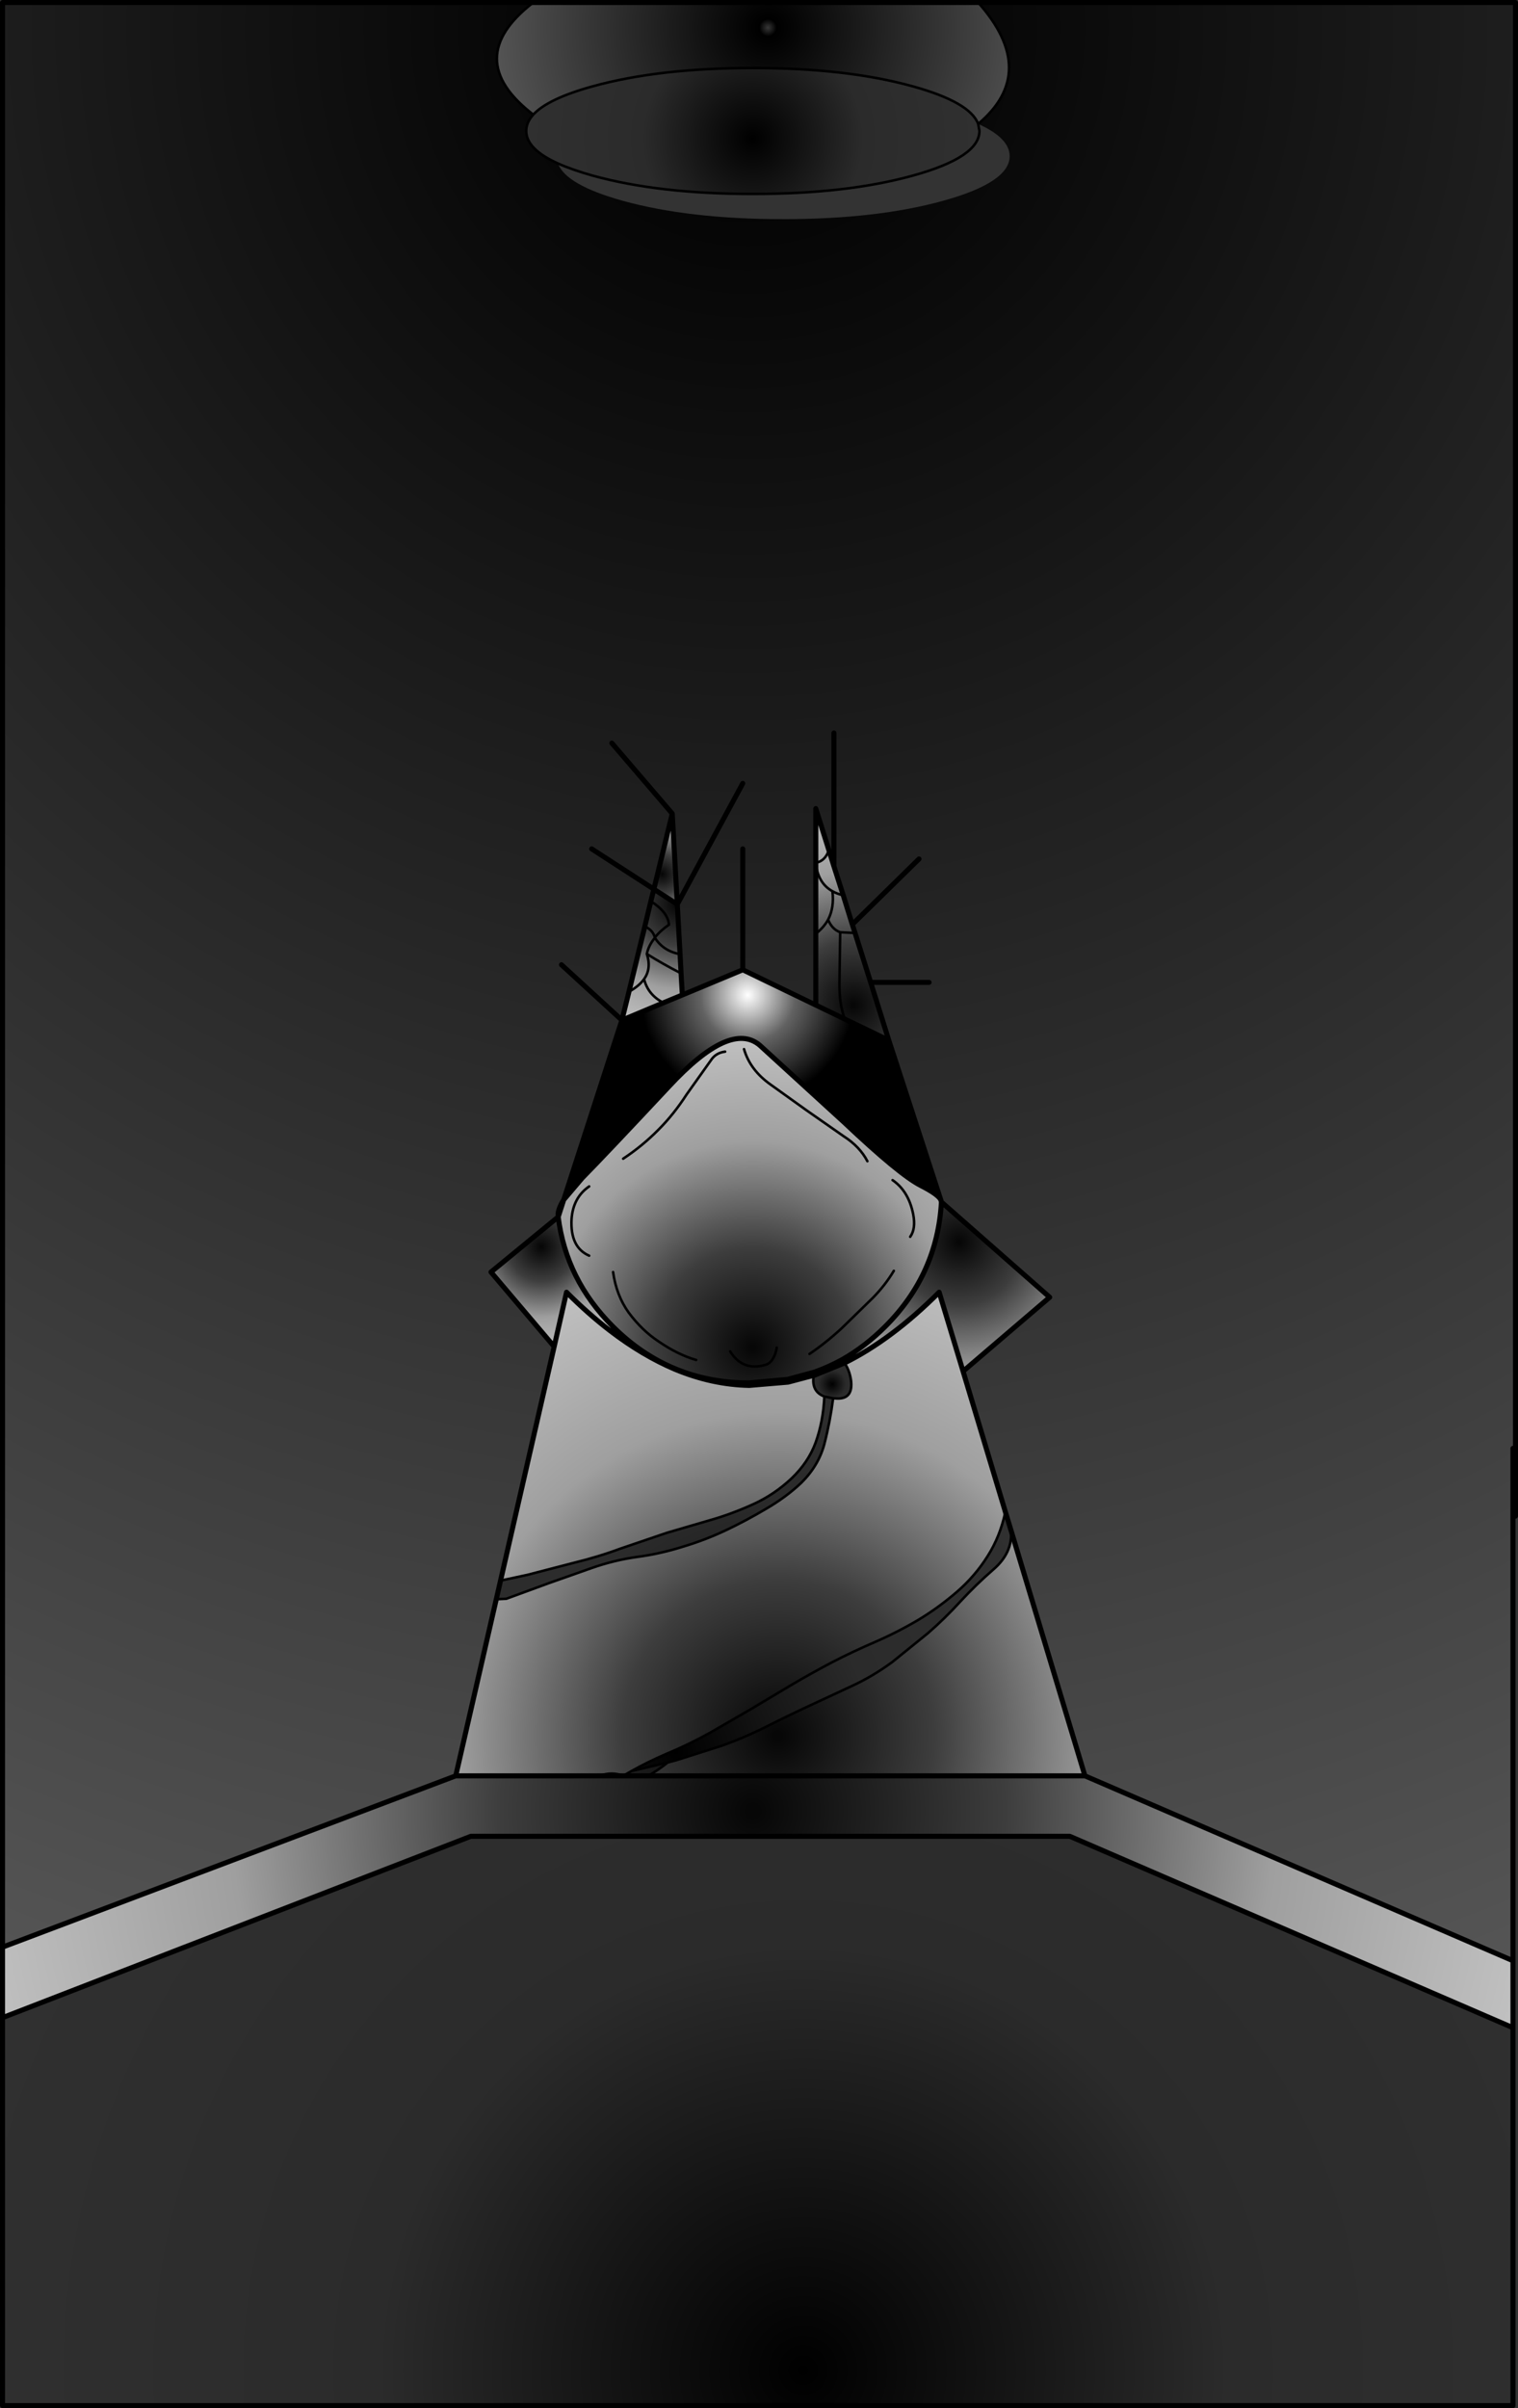
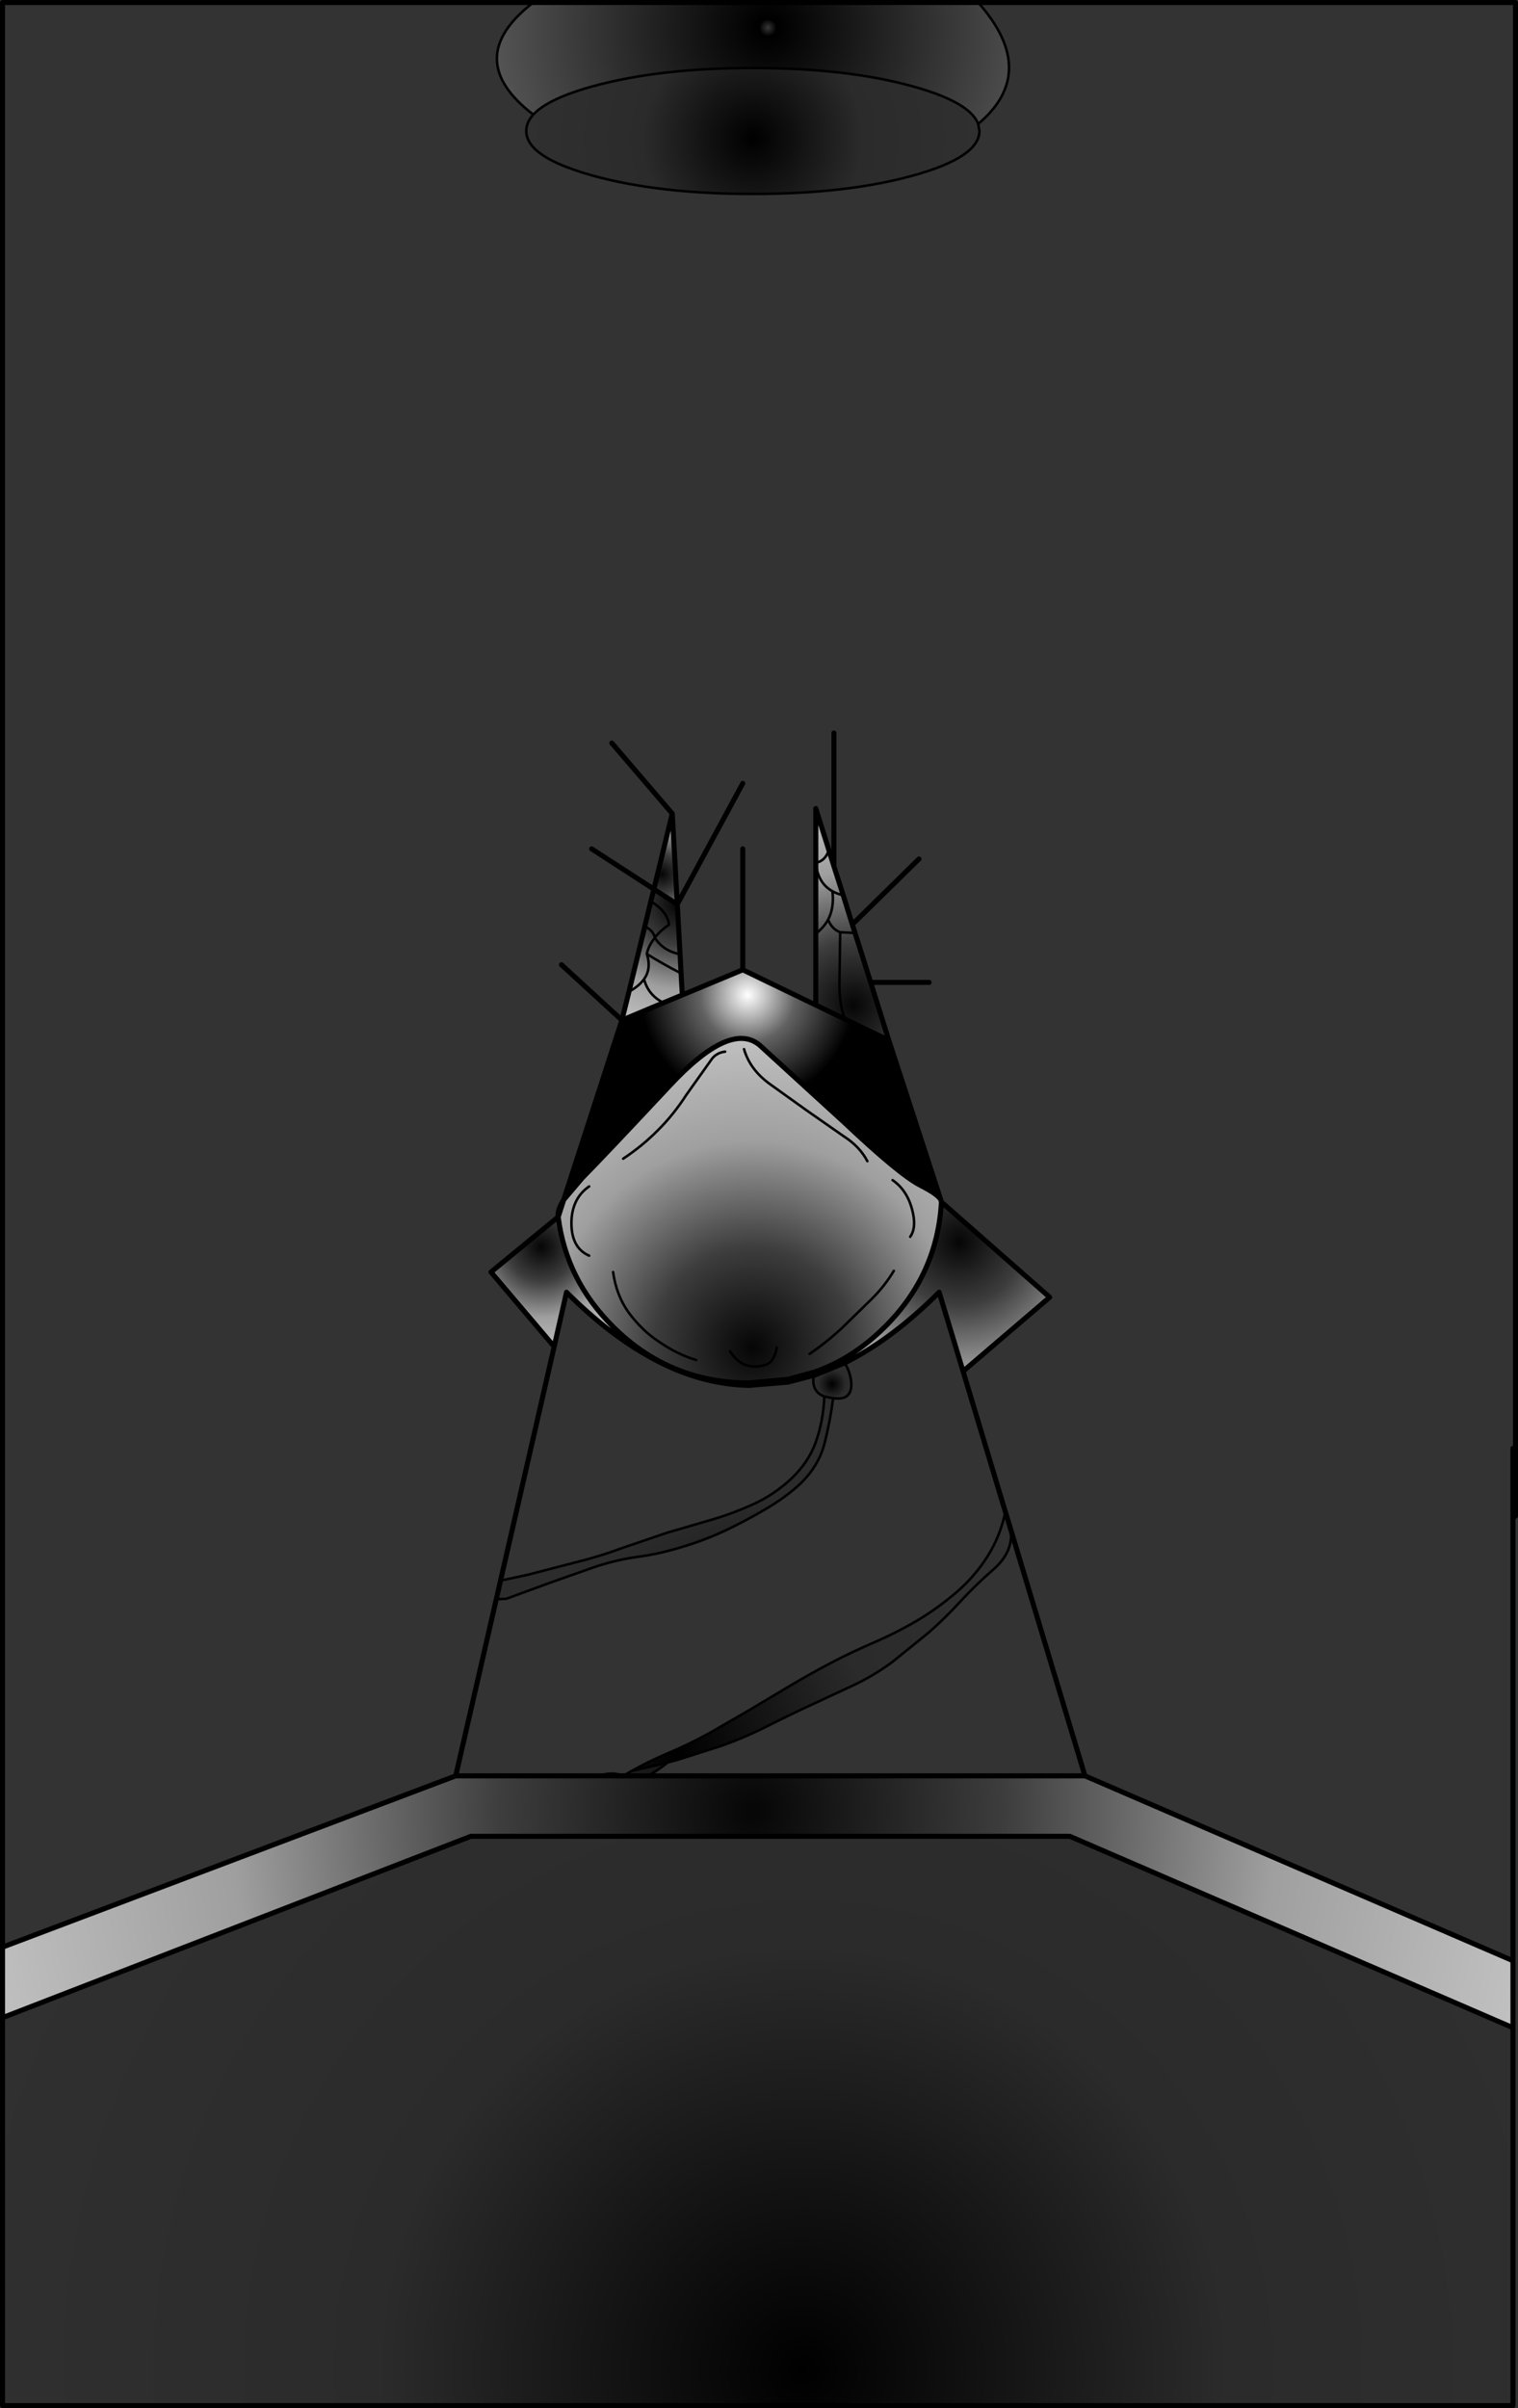
<svg xmlns="http://www.w3.org/2000/svg" height="478.0px" width="301.45px">
  <rect width="100%" height="100%" fill="#333333" stroke="none" />
  <g transform="matrix(1.0, 0.0, 0.0, 1.0, 150.7, 239.0)">
    <path d="M-44.8 -216.25 Q-59.25 -227.35 -44.8 -238.5 L43.55 -238.5 Q55.8 -224.7 43.55 -214.4 41.95 -218.7 30.6 -221.85 17.45 -225.5 -1.2 -225.5 -19.85 -225.5 -33.05 -221.85 -41.9 -219.4 -44.8 -216.25" fill="url(#gradient0)" fill-rule="evenodd" stroke="none" />
-     <path d="M-39.9 -206.55 Q-38.35 -202.3 -27.05 -199.15 -13.85 -195.5 4.8 -195.5 23.45 -195.5 36.6 -199.15 49.8 -202.8 49.8 -208.0 49.8 -211.6 43.55 -214.4 55.8 -224.7 43.55 -238.5 L150.25 -238.5 150.25 61.95 149.75 61.95 149.75 150.2 64.75 113.5 50.05 64.7 48.95 61.1 40.55 33.2 57.75 18.5 36.25 -0.4 36.25 -0.45 36.1 -0.9 25.8 -32.5 22.2 -44.0 19.1 -53.8 18.55 -55.5 16.75 -61.3 14.9 -67.05 13.9 -70.25 11.3 -78.5 11.3 -67.75 11.3 -53.65 11.3 -39.5 -3.2 -46.5 -15.2 -41.5 -15.45 -45.8 -15.65 -49.6 -16.2 -59.5 -3.2 -83.5 -16.2 -59.5 -17.2 -77.5 -20.85 -62.5 -21.45 -60.1 -22.65 -55.1 -25.8 -42.15 -27.2 -36.5 -38.75 -0.85 Q-40.05 1.2 -39.85 2.55 L-53.2 13.5 -40.65 28.3 -51.3 74.75 -52.15 78.45 -60.2 113.5 -150.2 147.5 -150.2 -238.5 -44.8 -238.5 Q-59.25 -227.35 -44.8 -216.25 -46.2 -214.7 -46.2 -213.0 -46.2 -209.4 -39.9 -206.55 M-39.2 -47.5 L-27.2 -36.5 -39.2 -47.5 M14.9 -93.5 L14.9 -67.05 14.9 -93.5 M31.8 -68.5 L18.55 -55.5 31.8 -68.5 M33.8 -44.0 L22.2 -44.0 33.8 -44.0 M-33.2 -70.5 L-20.85 -62.5 -33.2 -70.5 M-3.2 -70.5 L-3.2 -46.5 -3.2 -70.5 M-29.2 -91.5 L-17.2 -77.5 -29.2 -91.5 M149.75 61.95 L149.75 48.5 149.75 61.95" fill="url(#gradient1)" fill-rule="evenodd" stroke="none" />
    <path d="M43.55 -214.4 L43.8 -213.0 Q43.8 -207.8 30.6 -204.15 17.45 -200.5 -1.2 -200.5 -19.85 -200.5 -33.05 -204.15 -37.1 -205.3 -39.9 -206.55 -46.2 -209.4 -46.2 -213.0 -46.2 -214.7 -44.8 -216.25 -41.9 -219.4 -33.05 -221.85 -19.85 -225.5 -1.2 -225.5 17.45 -225.5 30.6 -221.85 41.95 -218.7 43.55 -214.4" fill="url(#gradient2)" fill-rule="evenodd" stroke="none" />
    <path d="M11.3 -39.5 L11.3 -53.65 11.3 -67.75 11.3 -78.5 13.9 -70.25 14.9 -67.05 16.75 -61.3 18.55 -55.5 19.1 -53.8 22.2 -44.0 25.8 -32.5 17.1 -36.7 Q15.95 -39.5 16.0 -44.0 L16.15 -53.95 19.1 -53.8 16.15 -53.95 16.0 -44.0 Q15.95 -39.5 17.1 -36.7 L11.3 -39.5 M16.15 -53.95 Q14.5 -54.55 13.75 -56.45 15.0 -58.85 14.6 -62.1 15.55 -61.55 16.75 -61.3 15.55 -61.55 14.6 -62.1 15.0 -58.85 13.75 -56.45 14.5 -54.55 16.15 -53.95 M14.6 -62.1 Q11.7 -63.7 11.3 -67.75 13.15 -68.05 13.9 -70.25 13.15 -68.05 11.3 -67.75 11.7 -63.7 14.6 -62.1 M11.3 -53.65 Q12.9 -54.9 13.75 -56.45 12.9 -54.9 11.3 -53.65" fill="url(#gradient3)" fill-rule="evenodd" stroke="none" />
    <path d="M-27.2 -36.5 L-25.8 -42.15 -22.65 -55.1 -21.45 -60.1 -20.85 -62.5 -16.2 -59.5 -15.65 -49.6 -15.45 -45.8 -15.2 -41.5 -18.95 -39.95 -27.2 -36.5 M-22.65 -55.1 Q-21.05 -54.4 -20.65 -52.9 L-20.65 -52.85 Q-21.9 -51.35 -22.25 -49.65 -21.3 -46.75 -22.8 -44.65 -23.8 -43.25 -25.8 -42.15 -23.8 -43.25 -22.8 -44.65 -21.3 -46.75 -22.25 -49.65 -21.9 -51.35 -20.65 -52.85 L-20.65 -52.9 Q-21.05 -54.4 -22.65 -55.1 M-20.65 -52.9 Q-19.6 -54.25 -17.85 -55.45 -18.05 -57.95 -21.45 -60.1 -18.05 -57.95 -17.85 -55.45 -19.6 -54.25 -20.65 -52.9 M-15.45 -45.8 Q-19.0 -47.6 -22.25 -49.65 -19.0 -47.6 -15.45 -45.8 M-15.65 -49.6 Q-18.95 -50.2 -20.65 -52.85 -18.95 -50.2 -15.65 -49.6 M-22.8 -44.65 Q-22.0 -41.5 -18.95 -39.95 -22.0 -41.5 -22.8 -44.65" fill="url(#gradient4)" fill-rule="evenodd" stroke="none" />
    <path d="M-16.2 -59.5 L-20.85 -62.5 -17.2 -77.5 -16.2 -59.5" fill="url(#gradient5)" fill-rule="evenodd" stroke="none" />
    <path d="M-38.75 -0.85 L-27.2 -36.5 -18.95 -39.95 -15.2 -41.5 -3.2 -46.5 11.3 -39.5 17.1 -36.7 25.8 -32.5 36.1 -0.9 Q35.45 -2.0 32.1 -3.7 27.9 -5.85 16.95 -16.2 L0.2 -31.5 Q-5.65 -36.5 -17.85 -23.35 -30.05 -10.3 -35.1 -5.15 L-38.75 -0.85" fill="url(#gradient6)" fill-rule="evenodd" stroke="none" />
    <path d="M-38.75 -0.85 L-35.1 -5.15 Q-30.05 -10.3 -17.85 -23.35 -5.65 -36.5 0.2 -31.5 L16.95 -16.2 Q27.9 -5.85 32.1 -3.7 35.45 -2.0 36.1 -0.9 L36.25 -0.4 Q35.45 13.95 25.1 24.3 21.1 28.3 16.5 30.9 13.85 32.35 11.05 33.35 L5.7 34.8 -1.95 35.5 Q-9.85 35.5 -16.6 32.7 -23.4 29.9 -29.0 24.3 -38.3 15.0 -39.85 2.55 L-38.75 -0.85 M21.55 -8.5 Q20.05 -11.4 16.85 -13.45 L9.4 -18.65 2.35 -23.7 Q-1.75 -26.6 -2.95 -30.75 -1.75 -26.6 2.35 -23.7 L9.4 -18.65 16.85 -13.45 Q20.05 -11.4 21.55 -8.5 M-6.7 -30.25 Q-8.35 -30.05 -9.3 -28.85 L-14.35 -21.75 Q-16.9 -17.8 -19.95 -14.75 -23.1 -11.55 -26.95 -9.0 -23.1 -11.55 -19.95 -14.75 -16.9 -17.8 -14.35 -21.75 L-9.3 -28.85 Q-8.35 -30.05 -6.7 -30.25 M-33.7 -3.5 Q-36.9 -1.3 -37.2 3.0 -37.5 8.6 -33.7 10.25 -37.5 8.6 -37.2 3.0 -36.9 -1.3 -33.7 -3.5 M3.55 28.5 Q3.35 29.8 2.75 30.75 2.2 31.65 1.35 31.9 -3.2 33.25 -5.7 29.25 -3.2 33.25 1.35 31.9 2.2 31.65 2.75 30.75 3.35 29.8 3.55 28.5 M-12.45 30.95 Q-16.1 29.9 -19.95 27.25 -23.2 25.1 -25.85 21.55 -28.3 18.15 -28.95 13.5 -28.3 18.15 -25.85 21.55 -23.2 25.1 -19.95 27.25 -16.1 29.9 -12.45 30.95 M30.05 6.5 Q31.2 4.9 30.65 2.05 29.75 -2.55 26.55 -4.75 29.75 -2.55 30.65 2.05 31.2 4.9 30.05 6.5 M26.8 13.25 Q25.1 16.1 22.65 18.6 L16.45 24.65 Q13.25 27.6 10.05 29.75 13.25 27.6 16.45 24.65 L22.65 18.6 Q25.1 16.1 26.8 13.25" fill="url(#gradient7)" fill-rule="evenodd" stroke="none" />
-     <path d="M-39.85 2.55 Q-40.05 1.2 -38.75 -0.85 L-39.85 2.55 M-29.6 25.1 L-29.0 24.3 Q-23.4 29.9 -16.6 32.7 -9.85 35.5 -1.95 35.5 L5.7 34.8 5.8 35.35 -1.9 36.0 -1.95 36.0 Q-9.3 35.85 -16.65 32.8 -23.15 30.05 -29.6 25.1 M36.1 -0.9 L36.25 -0.45 36.25 -0.4 36.1 -0.9" fill="#ff0000" fill-rule="evenodd" stroke="none" />
    <path d="M-40.65 28.3 L-53.2 13.5 -39.85 2.55 Q-38.3 15.0 -29.0 24.3 L-29.6 25.1 Q-33.9 21.8 -38.2 17.5 L-40.65 28.3" fill="url(#gradient8)" fill-rule="evenodd" stroke="none" />
    <path d="M-29.6 25.1 L-29.0 24.3 -29.6 25.1" fill="url(#gradient9)" fill-rule="evenodd" stroke="none" />
-     <path d="M-60.2 113.5 L-52.15 78.45 -50.15 78.35 -41.7 75.25 -33.2 72.25 Q-28.8 70.7 -24.2 70.05 -19.65 69.45 -15.2 68.05 -10.65 66.7 -6.45 64.7 -2.65 62.9 1.25 60.6 5.4 58.2 8.4 55.35 11.85 51.95 13.0 47.65 14.15 43.2 14.75 38.55 L15.55 38.6 Q18.75 38.7 18.3 35.0 18.0 32.95 17.0 31.55 26.4 26.9 35.8 17.5 L40.55 33.2 48.95 61.1 Q47.9 66.0 45.45 69.85 42.95 73.85 39.3 77.0 35.75 80.05 31.9 82.4 27.7 84.9 23.25 86.85 18.7 88.8 14.55 90.95 10.45 93.1 6.3 95.55 L-1.65 100.3 -9.8 105.0 Q-13.95 107.3 -18.4 109.15 -22.0 110.7 -25.3 112.55 L-26.95 113.5 -31.7 113.5 -60.2 113.5 M-51.3 74.75 L-40.65 28.3 -38.2 17.5 Q-33.9 21.8 -29.6 25.1 -23.15 30.05 -16.65 32.8 -9.3 35.85 -1.95 36.0 L-1.9 36.0 5.8 35.35 10.9 34.0 Q10.35 37.2 13.0 38.2 12.8 43.1 11.25 47.4 9.8 51.3 6.5 54.45 3.1 57.65 -1.05 59.55 -5.45 61.55 -9.7 62.75 L-18.25 65.25 -27.5 68.4 Q-31.95 70.05 -36.7 71.2 L-45.95 73.6 -51.3 74.75 M-18.1 110.85 L-16.4 110.4 -7.45 107.55 Q-2.95 105.95 1.45 103.75 5.6 101.65 10.0 99.6 L18.5 95.65 Q22.7 93.7 26.5 90.9 L33.55 85.2 Q36.9 82.3 40.0 78.9 43.15 75.5 46.55 72.55 50.5 69.15 50.05 64.7 L64.75 113.5 -22.0 113.5 Q-20.05 112.4 -18.1 110.85 M-26.95 113.5 Q-29.1 112.6 -31.7 113.5 -29.1 112.6 -26.95 113.5" fill="url(#gradient10)" fill-rule="evenodd" stroke="none" />
    <path d="M11.05 33.35 L11.05 33.4 11.05 33.45 11.05 33.4 11.25 33.9 11.15 33.95 11.05 33.45 11.05 33.35" fill="url(#gradient11)" fill-rule="evenodd" stroke="none" />
-     <path d="M11.05 33.35 L11.05 33.45 10.9 34.0 11.05 33.45 11.15 33.95 10.9 34.0 5.8 35.35 5.7 34.8 11.05 33.35" fill="url(#gradient12)" fill-rule="evenodd" stroke="none" />
    <path d="M11.05 33.4 L11.05 33.35 Q13.85 32.35 16.5 30.9 L17.0 31.55 16.5 30.9 Q21.1 28.3 25.1 24.3 35.45 13.95 36.25 -0.4 L57.75 18.5 40.55 33.2 35.8 17.5 Q26.4 26.9 17.0 31.55 L11.25 33.9 11.05 33.4" fill="url(#gradient13)" fill-rule="evenodd" stroke="none" />
    <path d="M-52.15 78.45 L-51.3 74.75 -45.95 73.6 -36.7 71.2 Q-31.95 70.05 -27.5 68.4 L-18.25 65.25 -9.7 62.75 Q-5.45 61.55 -1.05 59.55 3.1 57.65 6.5 54.45 9.8 51.3 11.25 47.4 12.8 43.1 13.0 38.2 L14.75 38.55 Q14.15 43.2 13.0 47.65 11.85 51.95 8.4 55.35 5.4 58.2 1.25 60.6 -2.65 62.9 -6.45 64.7 -10.65 66.7 -15.2 68.05 -19.65 69.45 -24.2 70.05 -28.8 70.7 -33.2 72.25 L-41.7 75.25 -50.15 78.35 -52.15 78.45 M-18.1 110.85 Q-20.05 112.4 -22.0 113.5 L-26.95 113.5 -25.3 112.55 -18.1 110.85" fill="url(#gradient14)" fill-rule="evenodd" stroke="none" />
    <path d="M11.25 33.9 L17.0 31.55 Q18.0 32.95 18.3 35.0 18.75 38.7 15.55 38.6 L14.75 38.55 13.0 38.2 Q10.35 37.2 10.9 34.0 L11.15 33.95 11.25 33.9" fill="url(#gradient15)" fill-rule="evenodd" stroke="none" />
    <path d="M50.05 64.7 Q50.5 69.15 46.55 72.55 43.15 75.5 40.0 78.9 36.9 82.3 33.55 85.2 L26.5 90.9 Q22.7 93.7 18.5 95.65 L10.0 99.6 Q5.6 101.65 1.45 103.75 -2.95 105.95 -7.45 107.55 L-16.4 110.4 -18.1 110.85 -25.3 112.55 Q-22.0 110.7 -18.4 109.15 -13.95 107.3 -9.8 105.0 L-1.65 100.3 6.3 95.55 Q10.45 93.1 14.55 90.95 18.7 88.8 23.25 86.85 27.7 84.9 31.9 82.4 35.75 80.05 39.3 77.0 42.95 73.85 45.45 69.85 47.9 66.0 48.95 61.1 L50.05 64.7" fill="url(#gradient16)" fill-rule="evenodd" stroke="none" />
    <path d="M-150.2 147.5 L-60.2 113.5 -31.7 113.5 -26.95 113.5 -22.0 113.5 64.75 113.5 149.75 150.2 149.75 163.5 61.75 125.5 -57.2 125.5 -150.2 161.5 -150.2 147.5" fill="url(#gradient17)" fill-rule="evenodd" stroke="none" />
    <path d="M149.75 163.5 L149.75 238.5 -150.2 238.5 -150.2 161.5 -57.2 125.5 61.75 125.5 149.75 163.5" fill="url(#gradient18)" fill-rule="evenodd" stroke="none" />
    <path d="M43.55 -214.4 L43.8 -213.0 Q43.8 -207.8 30.6 -204.15 17.45 -200.5 -1.2 -200.5 -19.85 -200.5 -33.05 -204.15 -37.1 -205.3 -39.9 -206.55 -46.2 -209.4 -46.2 -213.0 -46.2 -214.7 -44.8 -216.25 -59.25 -227.35 -44.8 -238.5 M-44.8 -216.25 Q-41.9 -219.4 -33.05 -221.85 -19.85 -225.5 -1.2 -225.5 17.45 -225.5 30.6 -221.85 41.95 -218.7 43.55 -214.4 55.8 -224.7 43.55 -238.5 M19.1 -53.8 L16.15 -53.95 16.0 -44.0 Q15.95 -39.5 17.1 -36.7 M16.75 -61.3 Q15.55 -61.55 14.6 -62.1 15.0 -58.85 13.75 -56.45 14.5 -54.55 16.15 -53.95 M-25.8 -42.15 Q-23.8 -43.25 -22.8 -44.65 -21.3 -46.75 -22.25 -49.65 -21.9 -51.35 -20.65 -52.85 L-20.65 -52.9 Q-21.05 -54.4 -22.65 -55.1 M-22.25 -49.65 Q-19.0 -47.6 -15.45 -45.8 M-21.45 -60.1 Q-18.05 -57.95 -17.85 -55.45 -19.6 -54.25 -20.65 -52.9 M-20.65 -52.85 Q-18.95 -50.2 -15.65 -49.6 M-26.95 -9.0 Q-23.1 -11.55 -19.95 -14.75 -16.9 -17.8 -14.35 -21.75 L-9.3 -28.85 Q-8.35 -30.05 -6.7 -30.25 M-2.95 -30.75 Q-1.75 -26.6 2.35 -23.7 L9.4 -18.65 16.85 -13.45 Q20.05 -11.4 21.55 -8.5 M-18.95 -39.95 Q-22.0 -41.5 -22.8 -44.65 M-33.7 10.25 Q-37.5 8.6 -37.2 3.0 -36.9 -1.3 -33.7 -3.5 M-5.7 29.25 Q-3.2 33.25 1.35 31.9 2.2 31.65 2.75 30.75 3.35 29.8 3.55 28.5 M11.05 33.45 L11.05 33.4 M17.0 31.55 L16.5 30.9 M10.9 34.0 L11.05 33.45 M-28.95 13.5 Q-28.3 18.15 -25.85 21.55 -23.2 25.1 -19.95 27.25 -16.1 29.9 -12.45 30.95 M10.9 34.0 Q10.35 37.2 13.0 38.2 L14.75 38.55 15.55 38.6 Q18.75 38.7 18.3 35.0 18.0 32.95 17.0 31.55 M-51.3 74.75 L-45.95 73.6 -36.7 71.2 Q-31.95 70.05 -27.5 68.4 L-18.25 65.25 -9.7 62.75 Q-5.45 61.55 -1.05 59.55 3.1 57.65 6.5 54.45 9.8 51.3 11.25 47.4 12.8 43.1 13.0 38.2 M14.75 38.55 Q14.15 43.2 13.0 47.65 11.85 51.95 8.4 55.35 5.4 58.2 1.25 60.6 -2.65 62.9 -6.45 64.7 -10.65 66.7 -15.2 68.05 -19.65 69.45 -24.2 70.05 -28.8 70.7 -33.2 72.25 L-41.7 75.25 -50.15 78.35 -52.15 78.45 M50.05 64.7 Q50.5 69.15 46.55 72.55 43.15 75.5 40.0 78.9 36.9 82.3 33.55 85.2 L26.5 90.9 Q22.7 93.7 18.5 95.65 L10.0 99.6 Q5.6 101.65 1.45 103.75 -2.95 105.95 -7.45 107.55 L-16.4 110.4 -18.1 110.85 Q-20.05 112.4 -22.0 113.5 M48.95 61.1 Q47.9 66.0 45.45 69.85 42.95 73.85 39.3 77.0 35.75 80.05 31.9 82.4 27.7 84.9 23.25 86.85 18.7 88.8 14.55 90.95 10.45 93.1 6.3 95.55 L-1.65 100.3 -9.8 105.0 Q-13.95 107.3 -18.4 109.15 -22.0 110.7 -25.3 112.55 L-18.1 110.85 M-31.7 113.5 Q-29.1 112.6 -26.95 113.5 L-25.3 112.55 M26.55 -4.75 Q29.75 -2.55 30.65 2.05 31.2 4.9 30.05 6.5 M10.05 29.75 Q13.25 27.6 16.45 24.65 L22.65 18.6 Q25.1 16.1 26.8 13.25 M13.9 -70.25 Q13.15 -68.05 11.3 -67.75 11.7 -63.7 14.6 -62.1 M13.75 -56.45 Q12.9 -54.9 11.3 -53.65" fill="none" stroke="#000000" stroke-linecap="round" stroke-linejoin="round" stroke-width="0.5" />
    <path d="M-44.8 -238.5 L-150.2 -238.5 -150.2 147.5 -60.2 113.5 -52.15 78.45 -51.3 74.75 -40.65 28.3 -53.2 13.5 -39.85 2.55 Q-40.05 1.2 -38.75 -0.85 L-27.2 -36.5 -39.2 -47.5 M43.55 -238.5 L-44.8 -238.5 M11.3 -39.5 L11.3 -53.65 11.3 -67.75 11.3 -78.5 13.9 -70.25 14.9 -67.05 14.9 -93.5 M14.9 -67.05 L16.75 -61.3 18.55 -55.5 31.8 -68.5 M17.1 -36.7 L25.8 -32.5 22.2 -44.0 19.1 -53.8 18.55 -55.5 M22.2 -44.0 L33.8 -44.0 M43.55 -238.5 L150.25 -238.5 150.25 61.95 M149.75 61.95 L149.75 150.2 149.75 163.5 149.75 238.5 -150.2 238.5 -150.2 161.5 -150.2 147.5 M-27.2 -36.5 L-25.8 -42.15 -22.65 -55.1 -21.45 -60.1 -20.85 -62.5 -33.2 -70.5 M-16.2 -59.5 L-15.65 -49.6 -15.45 -45.8 -15.2 -41.5 -3.2 -46.5 -3.2 -70.5 M-16.2 -59.5 L-20.85 -62.5 -17.2 -77.5 -29.2 -91.5 M-16.2 -59.5 L-3.2 -83.5 M-17.2 -77.5 L-16.2 -59.5 M-38.75 -0.85 L-35.1 -5.15 Q-30.05 -10.3 -17.85 -23.35 -5.65 -36.5 0.2 -31.5 L16.95 -16.2 Q27.9 -5.85 32.1 -3.7 35.45 -2.0 36.1 -0.9 L25.8 -32.5 M-27.2 -36.5 L-18.95 -39.95 -15.2 -41.5 M-39.85 2.55 L-38.75 -0.85 M-29.0 24.3 Q-38.3 15.0 -39.85 2.55 M-29.6 25.1 Q-33.9 21.8 -38.2 17.5 L-40.65 28.3 M11.25 33.9 L17.0 31.55 Q26.4 26.9 35.8 17.5 L40.55 33.2 57.75 18.5 36.25 -0.4 Q35.45 13.95 25.1 24.3 21.1 28.3 16.5 30.9 13.85 32.35 11.05 33.35 L5.7 34.8 -1.95 35.5 Q-9.85 35.5 -16.6 32.7 -23.4 29.9 -29.0 24.3 M5.8 35.35 L10.9 34.0 11.15 33.95 11.25 33.9 M5.8 35.35 L-1.9 36.0 -1.95 36.0 Q-9.3 35.85 -16.65 32.8 -23.15 30.05 -29.6 25.1 M-22.0 113.5 L64.75 113.5 50.05 64.7 48.95 61.1 40.55 33.2 M-60.2 113.5 L-31.7 113.5 -26.95 113.5 -22.0 113.5 M36.1 -0.9 L36.25 -0.45 36.25 -0.4 M149.75 48.5 L149.75 61.95 M64.75 113.5 L149.75 150.2 M-150.2 161.5 L-57.2 125.5 61.75 125.5 149.75 163.5 M-3.2 -46.5 L11.3 -39.5 17.1 -36.7" fill="none" stroke="#000000" stroke-linecap="round" stroke-linejoin="round" stroke-width="1.0" />
  </g>
  <defs>
    <radialGradient cx="0" cy="0" gradientTransform="matrix(0.067, 0.0, 0.0, 0.067, 1.8, -233.5)" gradientUnits="userSpaceOnUse" id="gradient0" r="819.2" spreadMethod="pad">
      <stop offset="0.0" stop-color="#373737" />
      <stop offset="0.031" stop-color="#000000" />
      <stop offset="1.0" stop-color="#555555" />
    </radialGradient>
    <radialGradient cx="0" cy="0" gradientTransform="matrix(0.504, 0.0, 0.0, 0.504, -2.2, -233.5)" gradientUnits="userSpaceOnUse" id="gradient1" r="819.2" spreadMethod="pad">
      <stop offset="0.0" stop-color="#373737" />
      <stop offset="0.031" stop-color="#000000" />
      <stop offset="1.0" stop-color="#555555" />
    </radialGradient>
    <radialGradient cx="0" cy="0" gradientTransform="matrix(0.055, 0.0, 0.0, 0.055, -1.2, -211.5)" gradientUnits="userSpaceOnUse" id="gradient2" r="819.2" spreadMethod="pad">
      <stop offset="0.0" stop-color="#000000" />
      <stop offset="0.486" stop-color="#2b2b2b" />
      <stop offset="1.0" stop-color="#303030" />
    </radialGradient>
    <radialGradient cx="0" cy="0" gradientTransform="matrix(0.049, 0.0, 0.0, 0.049, 18.8, -39.5)" gradientUnits="userSpaceOnUse" id="gradient3" r="819.2" spreadMethod="pad">
      <stop offset="0.008" stop-color="#070707" />
      <stop offset="0.318" stop-color="#3d3d3d" />
      <stop offset="0.659" stop-color="#9f9f9f" />
      <stop offset="1.0" stop-color="#c1c1c1" />
    </radialGradient>
    <radialGradient cx="0" cy="0" gradientTransform="matrix(0.031, 0.0, 0.0, 0.031, -16.2, -59.5)" gradientUnits="userSpaceOnUse" id="gradient4" r="819.2" spreadMethod="pad">
      <stop offset="0.008" stop-color="#070707" />
      <stop offset="0.318" stop-color="#3d3d3d" />
      <stop offset="0.659" stop-color="#9f9f9f" />
      <stop offset="1.0" stop-color="#c1c1c1" />
    </radialGradient>
    <radialGradient cx="0" cy="0" gradientTransform="matrix(0.015, 0.0, 0.0, 0.015, -19.2, -65.5)" gradientUnits="userSpaceOnUse" id="gradient5" r="819.2" spreadMethod="pad">
      <stop offset="0.008" stop-color="#070707" />
      <stop offset="0.318" stop-color="#3d3d3d" />
      <stop offset="0.659" stop-color="#9f9f9f" />
      <stop offset="1.0" stop-color="#c1c1c1" />
    </radialGradient>
    <radialGradient cx="0" cy="0" gradientTransform="matrix(0.068, 0.0, 0.0, 0.068, -2.2, -41.5)" gradientUnits="userSpaceOnUse" id="gradient6" r="819.2" spreadMethod="pad">
      <stop offset="0.0" stop-color="#ffffff" />
      <stop offset="0.169" stop-color="#626262" />
      <stop offset="0.38" stop-color="#000000" />
    </radialGradient>
    <radialGradient cx="0" cy="0" gradientTransform="matrix(0.076, 0.0, 0.0, 0.076, -1.2, 28.5)" gradientUnits="userSpaceOnUse" id="gradient7" r="819.2" spreadMethod="pad">
      <stop offset="0.008" stop-color="#070707" />
      <stop offset="0.318" stop-color="#3d3d3d" />
      <stop offset="0.659" stop-color="#9f9f9f" />
      <stop offset="1.0" stop-color="#c1c1c1" />
    </radialGradient>
    <radialGradient cx="0" cy="0" gradientTransform="matrix(0.026, 0.0, 0.0, 0.026, -43.2, 8.5)" gradientUnits="userSpaceOnUse" id="gradient8" r="819.2" spreadMethod="pad">
      <stop offset="0.008" stop-color="#070707" />
      <stop offset="0.318" stop-color="#3d3d3d" />
      <stop offset="0.659" stop-color="#9f9f9f" />
      <stop offset="1.0" stop-color="#c1c1c1" />
    </radialGradient>
    <radialGradient cx="0" cy="0" gradientTransform="matrix(0.025, 0.0, 0.0, 0.025, -44.2, 10.5)" gradientUnits="userSpaceOnUse" id="gradient9" r="819.2" spreadMethod="pad">
      <stop offset="0.008" stop-color="#070707" />
      <stop offset="0.318" stop-color="#3d3d3d" />
      <stop offset="0.659" stop-color="#9f9f9f" />
      <stop offset="1.0" stop-color="#c1c1c1" />
    </radialGradient>
    <radialGradient cx="0" cy="0" gradientTransform="matrix(0.119, 0.0, 0.0, 0.119, 3.8, 105.5)" gradientUnits="userSpaceOnUse" id="gradient10" r="819.2" spreadMethod="pad">
      <stop offset="0.008" stop-color="#070707" />
      <stop offset="0.318" stop-color="#3d3d3d" />
      <stop offset="0.659" stop-color="#9f9f9f" />
      <stop offset="1.0" stop-color="#c1c1c1" />
    </radialGradient>
    <radialGradient cx="0" cy="0" gradientTransform="matrix(0.05, 0.0, 0.0, 0.05, 42.8, 8.5)" gradientUnits="userSpaceOnUse" id="gradient11" r="819.2" spreadMethod="pad">
      <stop offset="0.008" stop-color="#070707" />
      <stop offset="0.318" stop-color="#3d3d3d" />
      <stop offset="0.659" stop-color="#9f9f9f" />
      <stop offset="1.0" stop-color="#c1c1c1" />
    </radialGradient>
    <radialGradient cx="0" cy="0" gradientTransform="matrix(0.053, 0.0, 0.0, 0.053, 40.8, 10.5)" gradientUnits="userSpaceOnUse" id="gradient12" r="819.2" spreadMethod="pad">
      <stop offset="0.008" stop-color="#070707" />
      <stop offset="0.318" stop-color="#3d3d3d" />
      <stop offset="0.659" stop-color="#9f9f9f" />
      <stop offset="1.0" stop-color="#c1c1c1" />
    </radialGradient>
    <radialGradient cx="0" cy="0" gradientTransform="matrix(0.048, 0.0, 0.0, 0.048, 39.8, 7.5)" gradientUnits="userSpaceOnUse" id="gradient13" r="819.2" spreadMethod="pad">
      <stop offset="0.008" stop-color="#070707" />
      <stop offset="0.318" stop-color="#3d3d3d" />
      <stop offset="0.659" stop-color="#9f9f9f" />
      <stop offset="1.0" stop-color="#c1c1c1" />
    </radialGradient>
    <radialGradient cx="0" cy="0" gradientTransform="matrix(0.119, 0.0, 0.0, 0.119, 3.8, 105.5)" gradientUnits="userSpaceOnUse" id="gradient14" r="819.2" spreadMethod="pad">
      <stop offset="0.0" stop-color="#000000" />
      <stop offset="0.486" stop-color="#2b2b2b" />
      <stop offset="1.0" stop-color="#303030" />
    </radialGradient>
    <radialGradient cx="0" cy="0" gradientTransform="matrix(0.007, 0.0, 0.0, 0.007, 14.55, 35.75)" gradientUnits="userSpaceOnUse" id="gradient15" r="819.2" spreadMethod="pad">
      <stop offset="0.0" stop-color="#000000" />
      <stop offset="0.486" stop-color="#2b2b2b" />
      <stop offset="1.0" stop-color="#303030" />
    </radialGradient>
    <radialGradient cx="0" cy="0" gradientTransform="matrix(0.099, 0.0, 0.0, 0.099, -16.45, 108.75)" gradientUnits="userSpaceOnUse" id="gradient16" r="819.2" spreadMethod="pad">
      <stop offset="0.0" stop-color="#000000" />
      <stop offset="0.486" stop-color="#2b2b2b" />
      <stop offset="1.0" stop-color="#303030" />
    </radialGradient>
    <radialGradient cx="0" cy="0" gradientTransform="matrix(0.192, 0.0, 0.0, 0.192, -1.2, 120.5)" gradientUnits="userSpaceOnUse" id="gradient17" r="819.2" spreadMethod="pad">
      <stop offset="0.008" stop-color="#070707" />
      <stop offset="0.318" stop-color="#3d3d3d" />
      <stop offset="0.659" stop-color="#9f9f9f" />
      <stop offset="1.0" stop-color="#c1c1c1" />
    </radialGradient>
    <radialGradient cx="0" cy="0" gradientTransform="matrix(0.212, 0.0, 0.0, 0.212, 8.8, 231.5)" gradientUnits="userSpaceOnUse" id="gradient18" r="819.2" spreadMethod="pad">
      <stop offset="0.0" stop-color="#000000" />
      <stop offset="0.486" stop-color="#2b2b2b" />
      <stop offset="1.0" stop-color="#303030" />
    </radialGradient>
  </defs>
</svg>